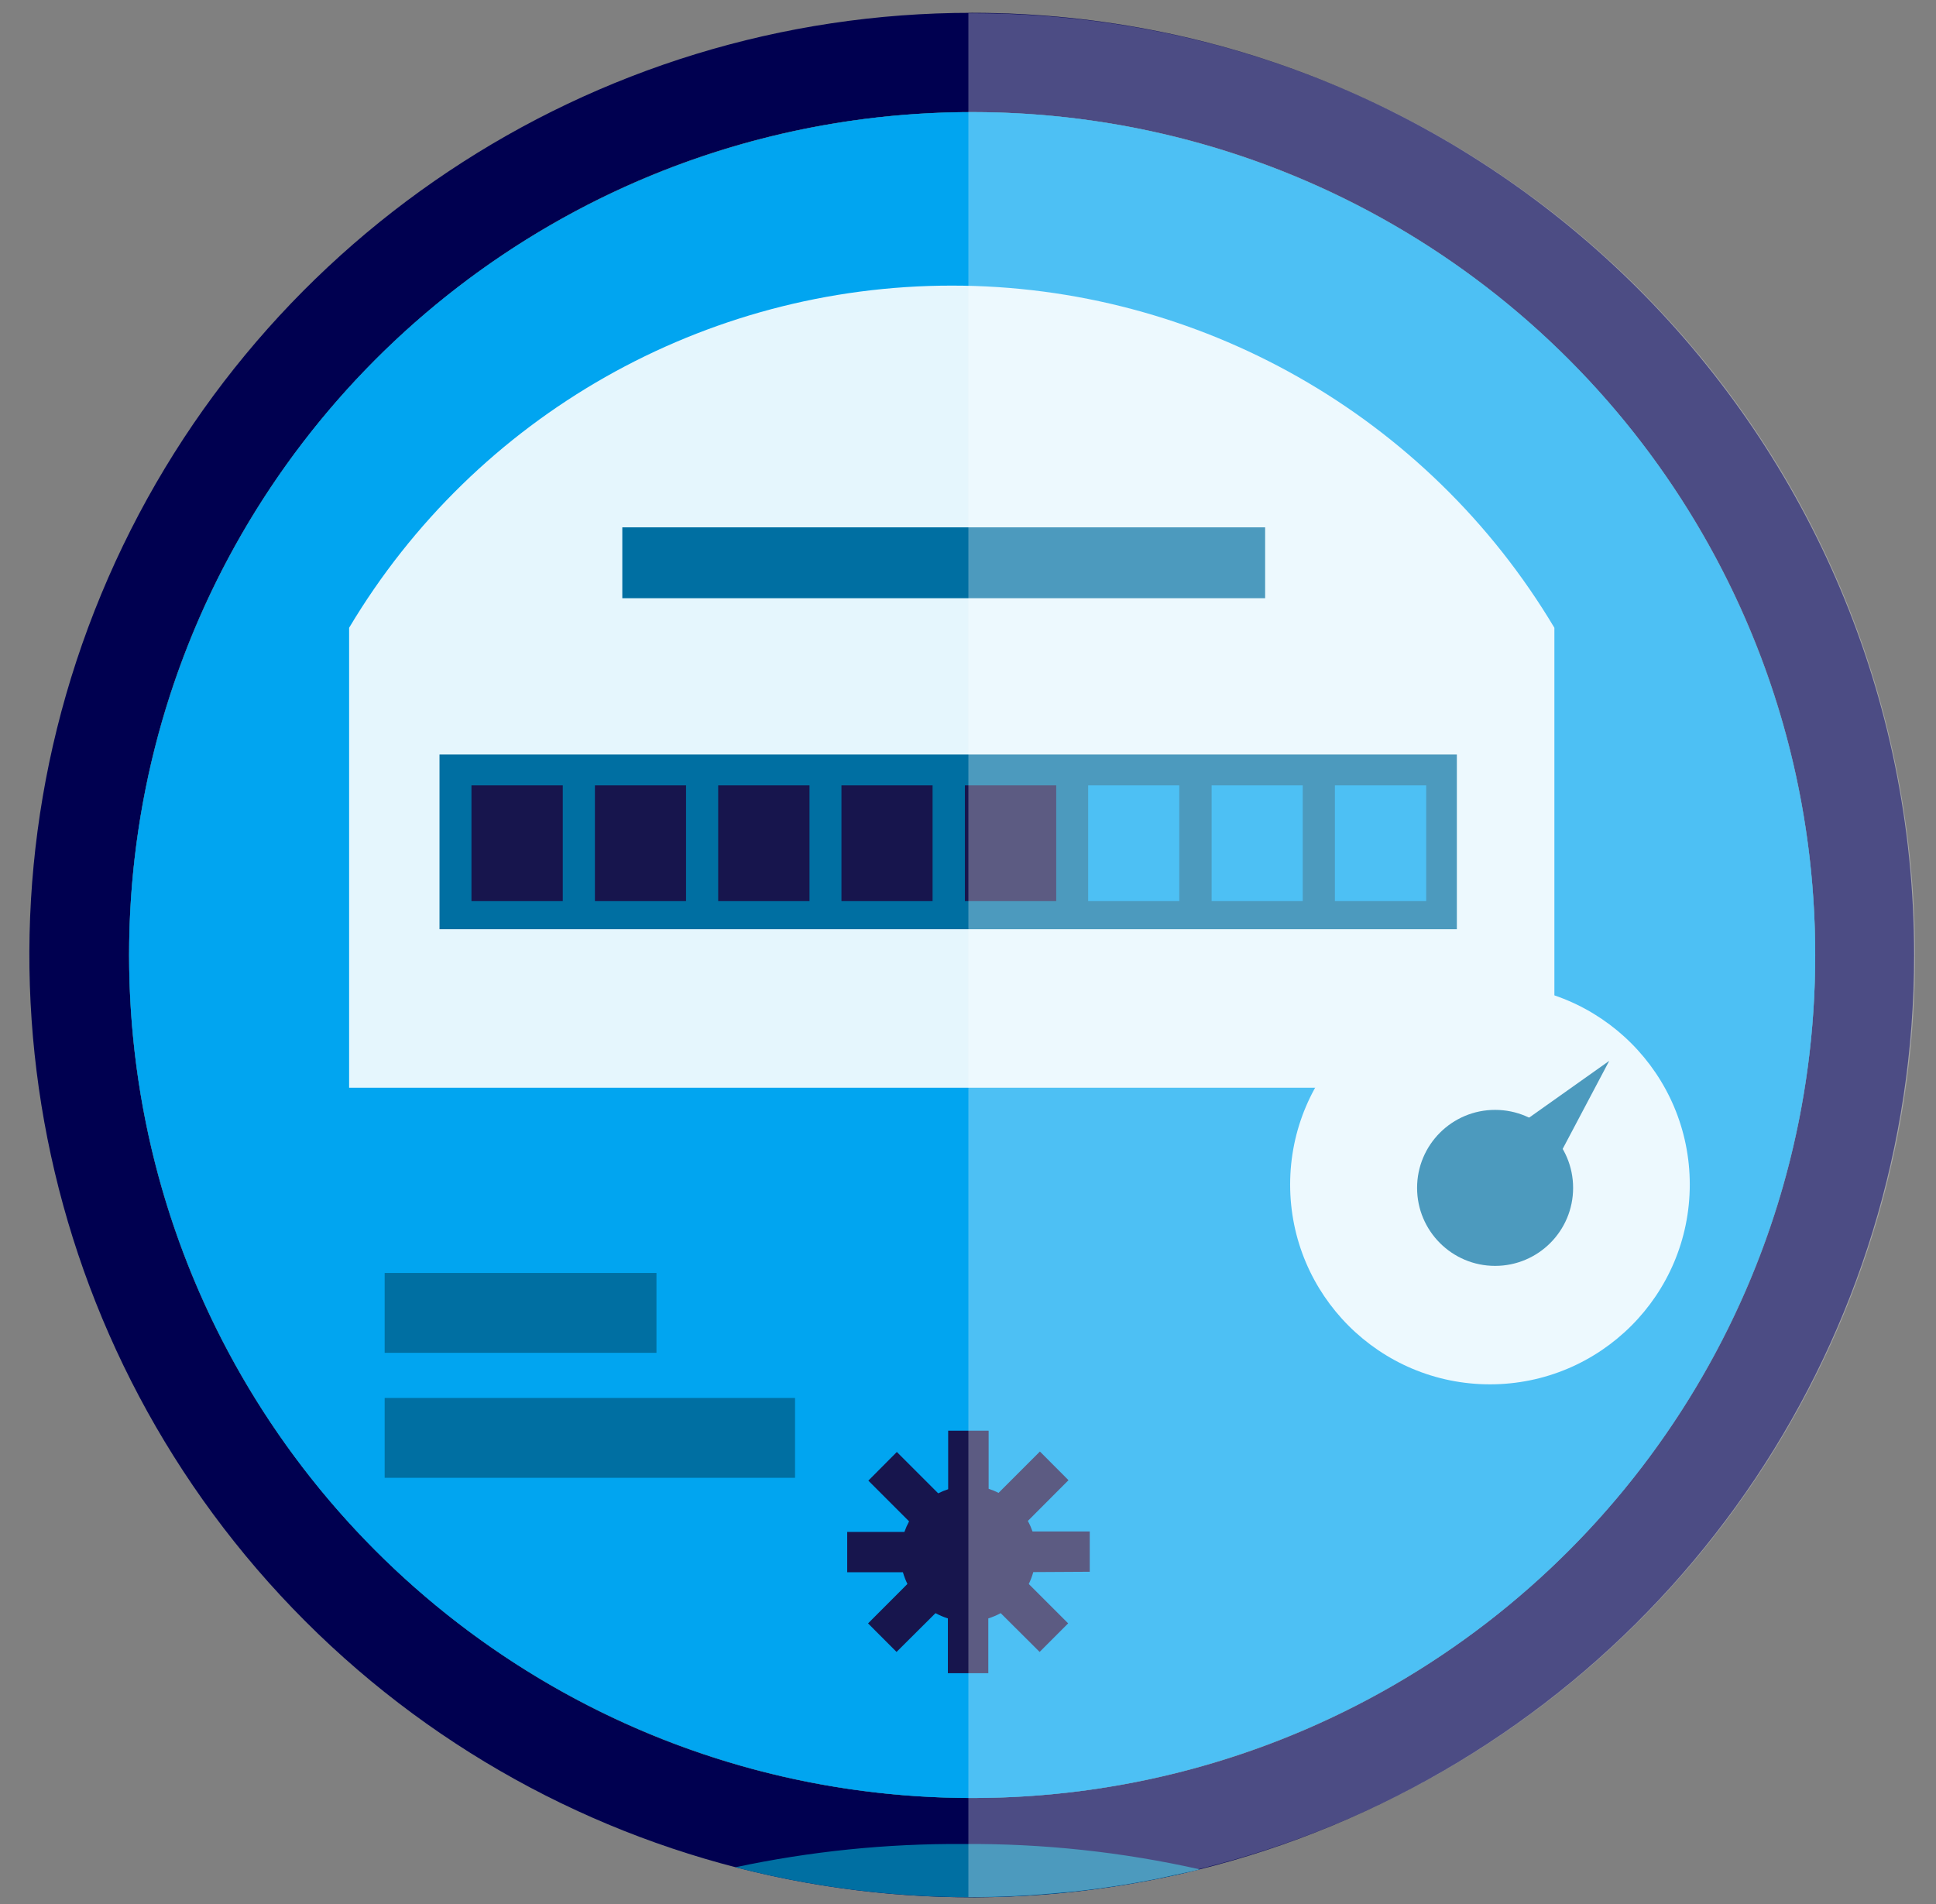
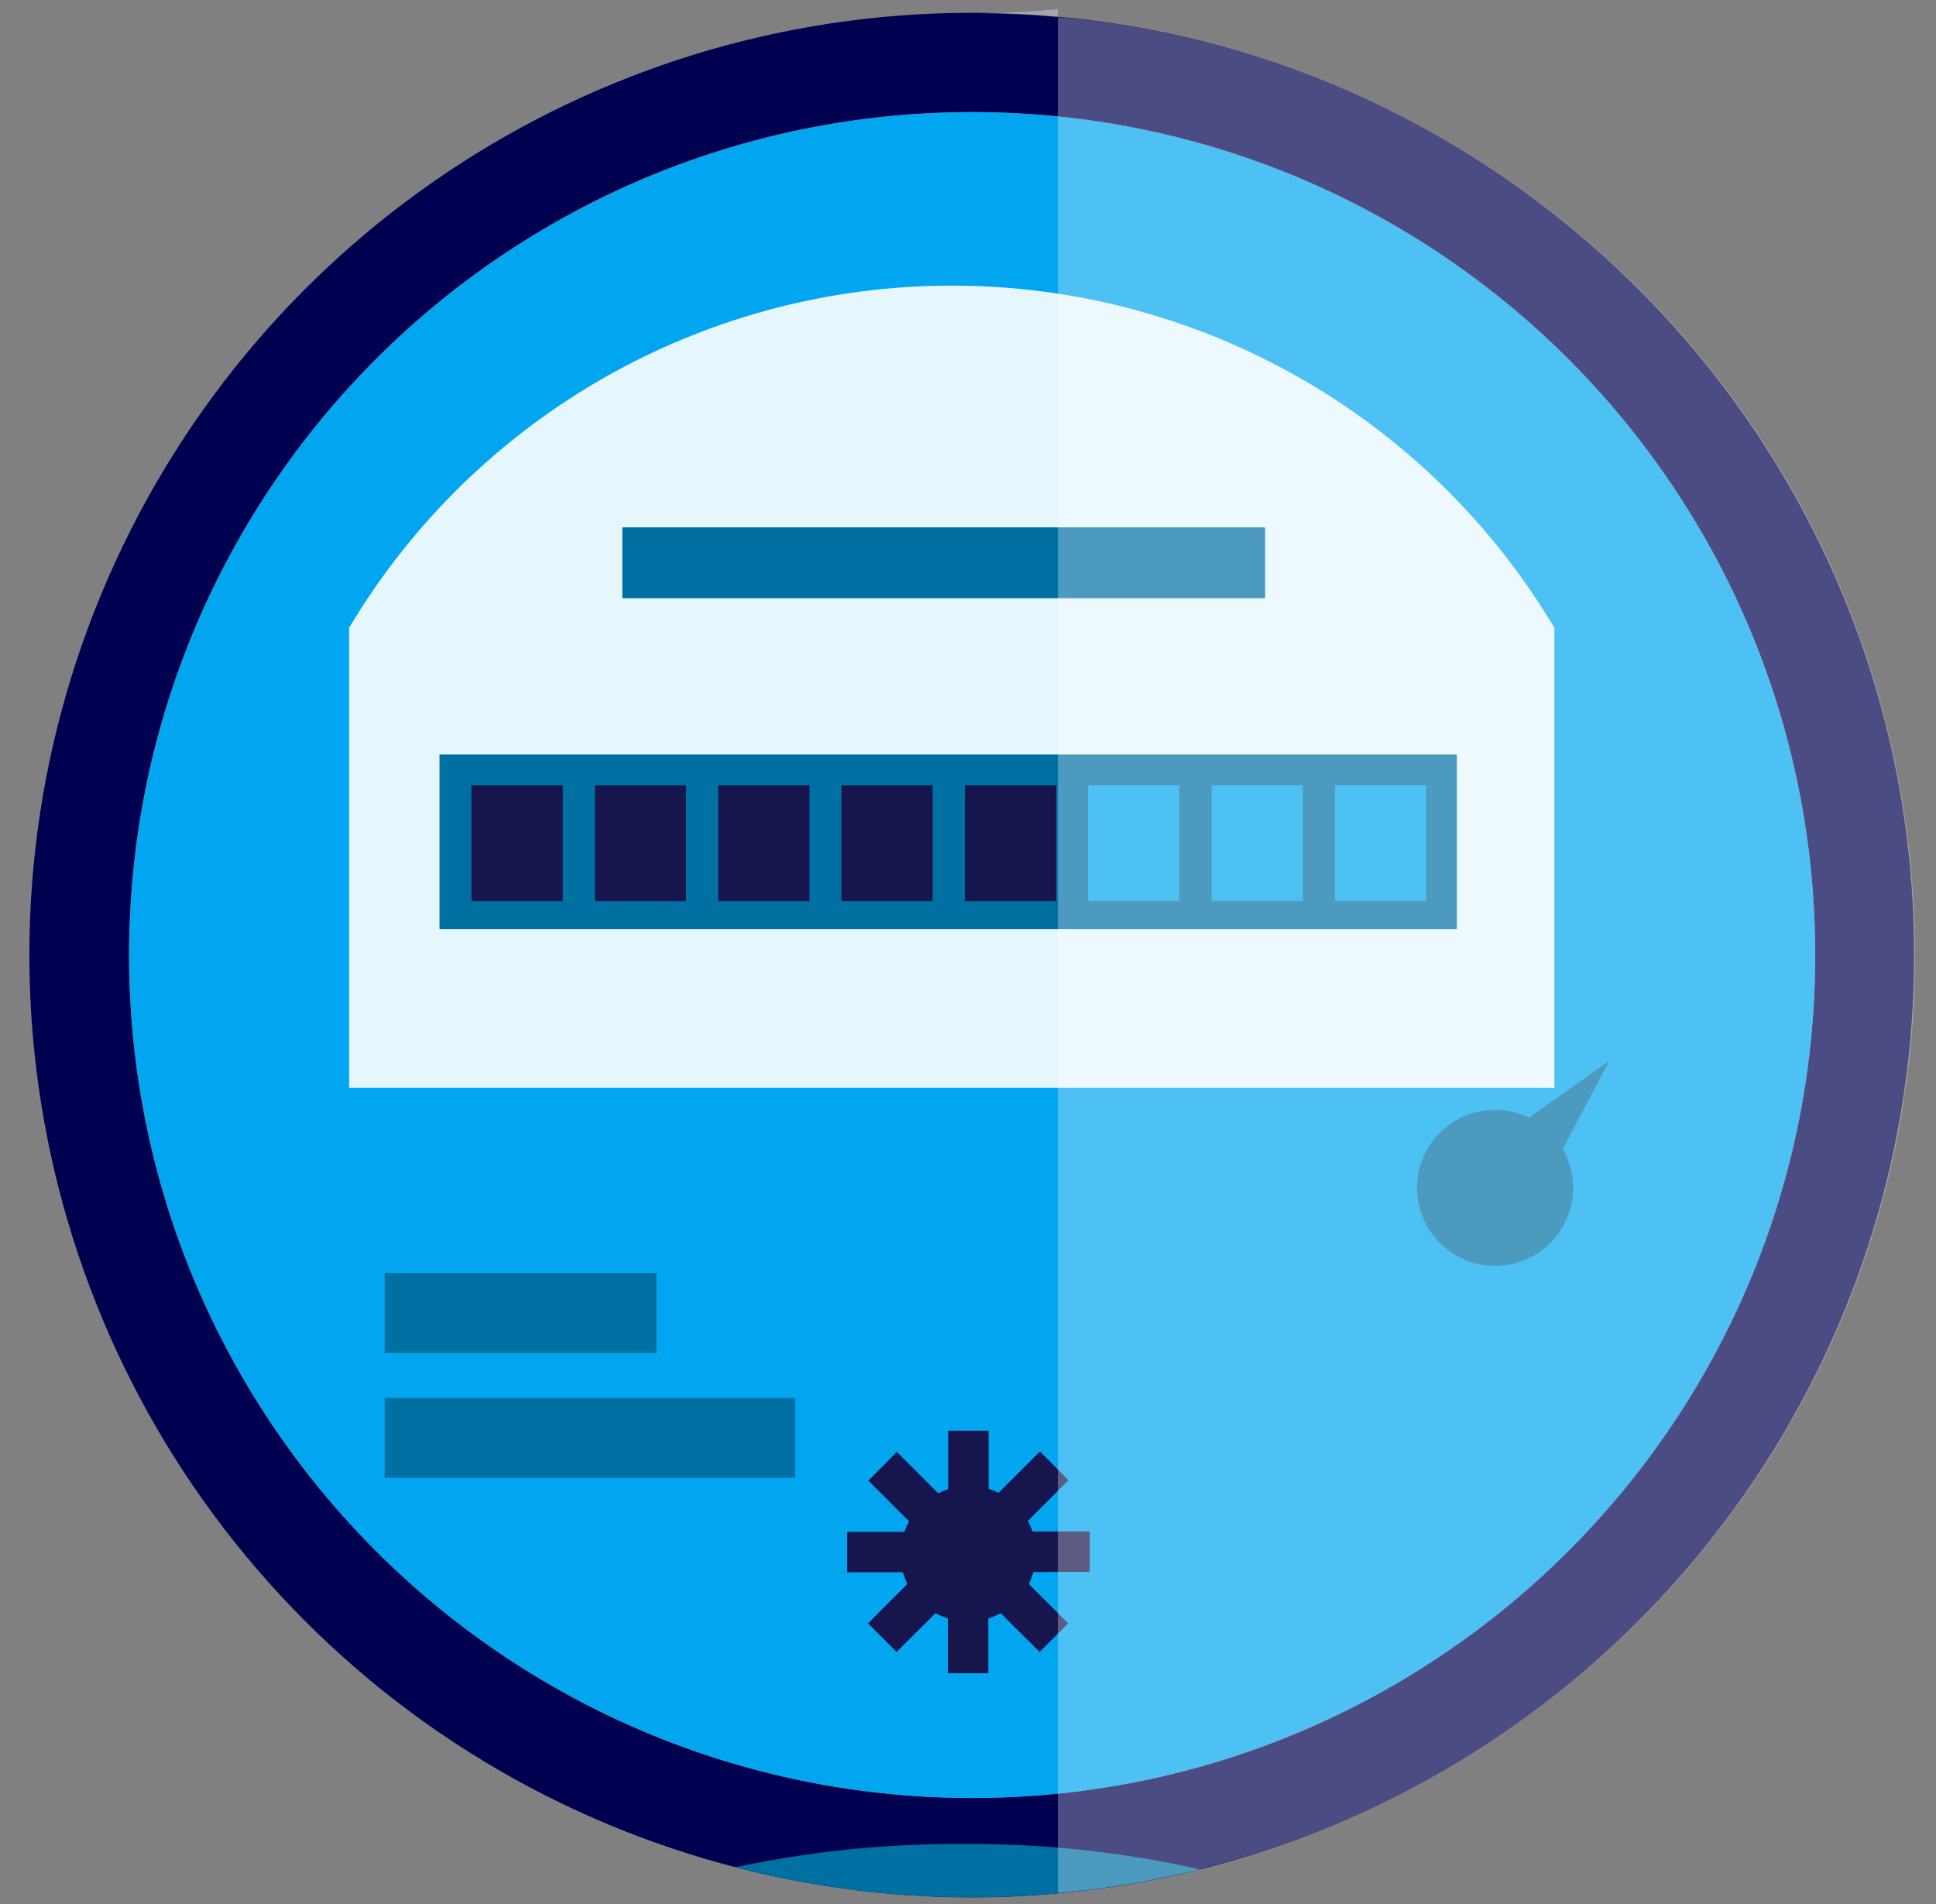
<svg xmlns="http://www.w3.org/2000/svg" width="61" height="60" viewBox="0 0 61 60">
  <rect x="0" y="0" width="61" height="60" fill="#808080" stroke="none" />
  <g fill="none">
    <path fill="#000050" d="M30.631.404C18.621.398 7.79 7.63 3.19 18.724c-4.6 11.094-2.063 23.868 6.427 32.363 8.491 8.495 21.263 11.038 32.36 6.443C53.073 52.935 60.31 42.107 60.31 30.096 60.31 13.703 47.024.412 30.631.404zm0 56.255c-14.67 0-26.563-11.892-26.563-26.563 0-14.67 11.893-26.563 26.563-26.563 14.67 0 26.563 11.893 26.563 26.563 0 14.67-11.892 26.563-26.563 26.563z" />
-     <circle cx="30.631" cy="30.096" r="26.563" fill="#006FA2" />
    <circle cx="30.631" cy="30.096" r="26.563" fill="#01A5F0" />
    <path fill="#006FA2" d="M23.17 58.842c4.798 1.238 9.828 1.26 14.637.067-2.447-.55-4.949-.818-7.456-.8-2.413-.016-4.82.23-7.18.733z" />
    <g>
      <path fill="#E5F6FD" d="M18.988 0C11.2 0 3.988 4.095 0 10.783v14.494h37.976V10.783C33.988 4.094 26.775-.002 18.988 0z" transform="translate(11 9)" />
      <path fill="#006FA2" d="M2.848 14.776H34.903V20.282H2.848z" transform="translate(11 9)" />
      <path fill="#17154D" d="M3.855 15.748H6.732V19.396H3.855zM7.745 15.748H10.616V19.396H7.745zM11.629 15.748H14.506V19.396H11.629zM15.513 15.748H18.384V19.396H15.513zM19.402 15.748H22.279V19.396H19.402z" transform="translate(11 9)" />
      <path fill="#01A5F0" d="M23.286 15.748H26.157V19.396H23.286zM27.176 15.748H30.047V19.396H27.176zM31.06 15.748H33.937V19.396H31.06z" transform="translate(11 9)" />
      <path fill="#006FA2" d="M8.608 7.618H28.862V9.851H8.608z" transform="translate(11 9)" />
    </g>
    <g transform="translate(40.65 31.032)">
-       <circle cx="6.296" cy="6.296" r="6.296" fill="#E5F6FD" />
      <g fill="#006FA2" transform="translate(4 2.398)">
        <circle cx="2.458" cy="4.003" r="2.458" />
        <path d="M2.707 2.373L6.054 0 4.131 3.638" />
      </g>
    </g>
    <path fill="#17154D" d="M34.336 49.53v-1.27h-1.803c-.04-.114-.089-.225-.147-.332l1.28-1.284-.9-.903-1.303 1.303c-.1-.051-.206-.094-.313-.129v-1.83h-1.275v1.844c-.108.035-.213.078-.314.129l-1.303-1.303-.898.903 1.284 1.284c-.058.107-.108.219-.148.333h-1.802v1.27h1.755c.037.127.085.251.142.37l-1.24 1.242.898.899 1.227-1.222c.124.067.255.123.39.166v1.726h1.274V51c.135-.043.266-.098.39-.166l1.227 1.222.899-.9-1.241-1.24c.058-.12.106-.247.142-.376l1.779-.01z" />
    <path fill="#006FA2" d="M12.12 40.115H20.684V42.631H12.12zM12.12 44.053H25.05V46.569H12.12z" />
-     <path fill="#FFF" d="M33.332 59.65l.576-.052c.83-.092 1.65-.217 2.458-.375.219-.043.438-.096.656-.143.22-.048.528-.105.79-.171h-.072c14.583-3.58 24.192-17.49 22.381-32.395C58.311 11.608 45.651.404 30.636.418h-.124V59.78h.124c.908.005 1.807-.048 2.696-.129z" opacity=".3" />
+     <path fill="#FFF" d="M33.332 59.65l.576-.052c.83-.092 1.65-.217 2.458-.375.219-.043.438-.096.656-.143.22-.048.528-.105.79-.171h-.072c14.583-3.58 24.192-17.49 22.381-32.395C58.311 11.608 45.651.404 30.636.418h-.124h.124c.908.005 1.807-.048 2.696-.129z" opacity=".3" />
  </g>
</svg>